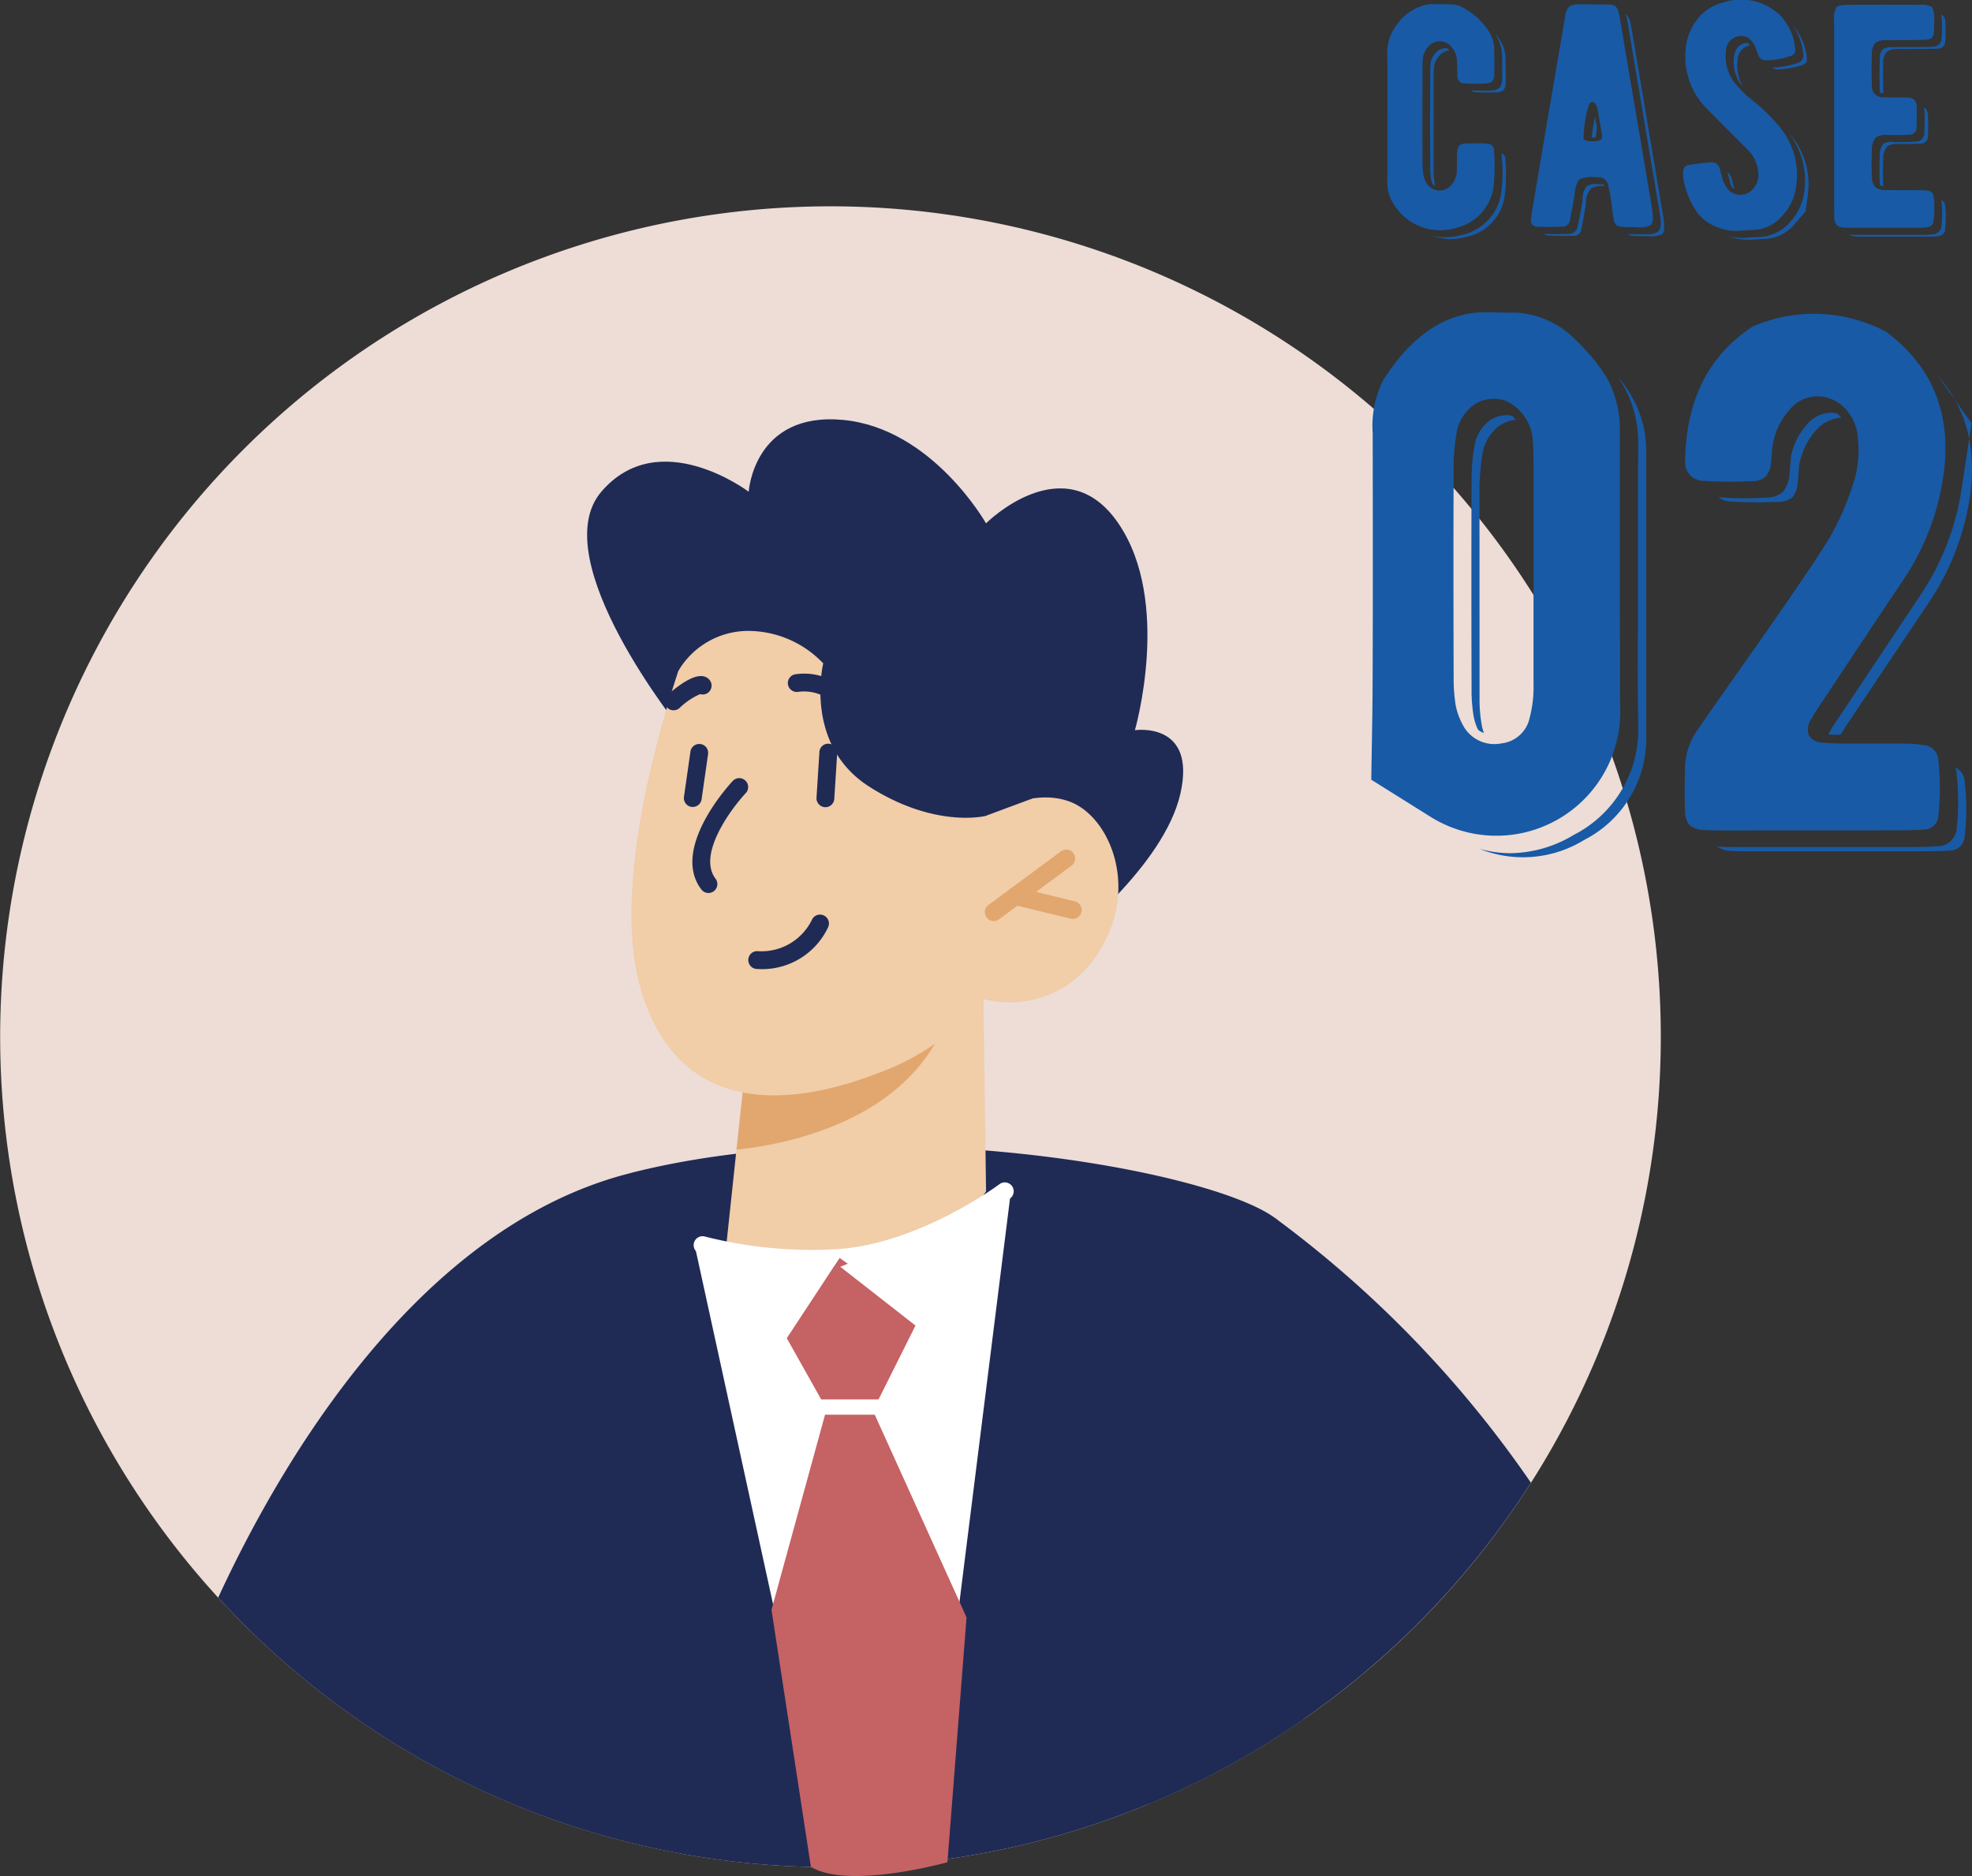
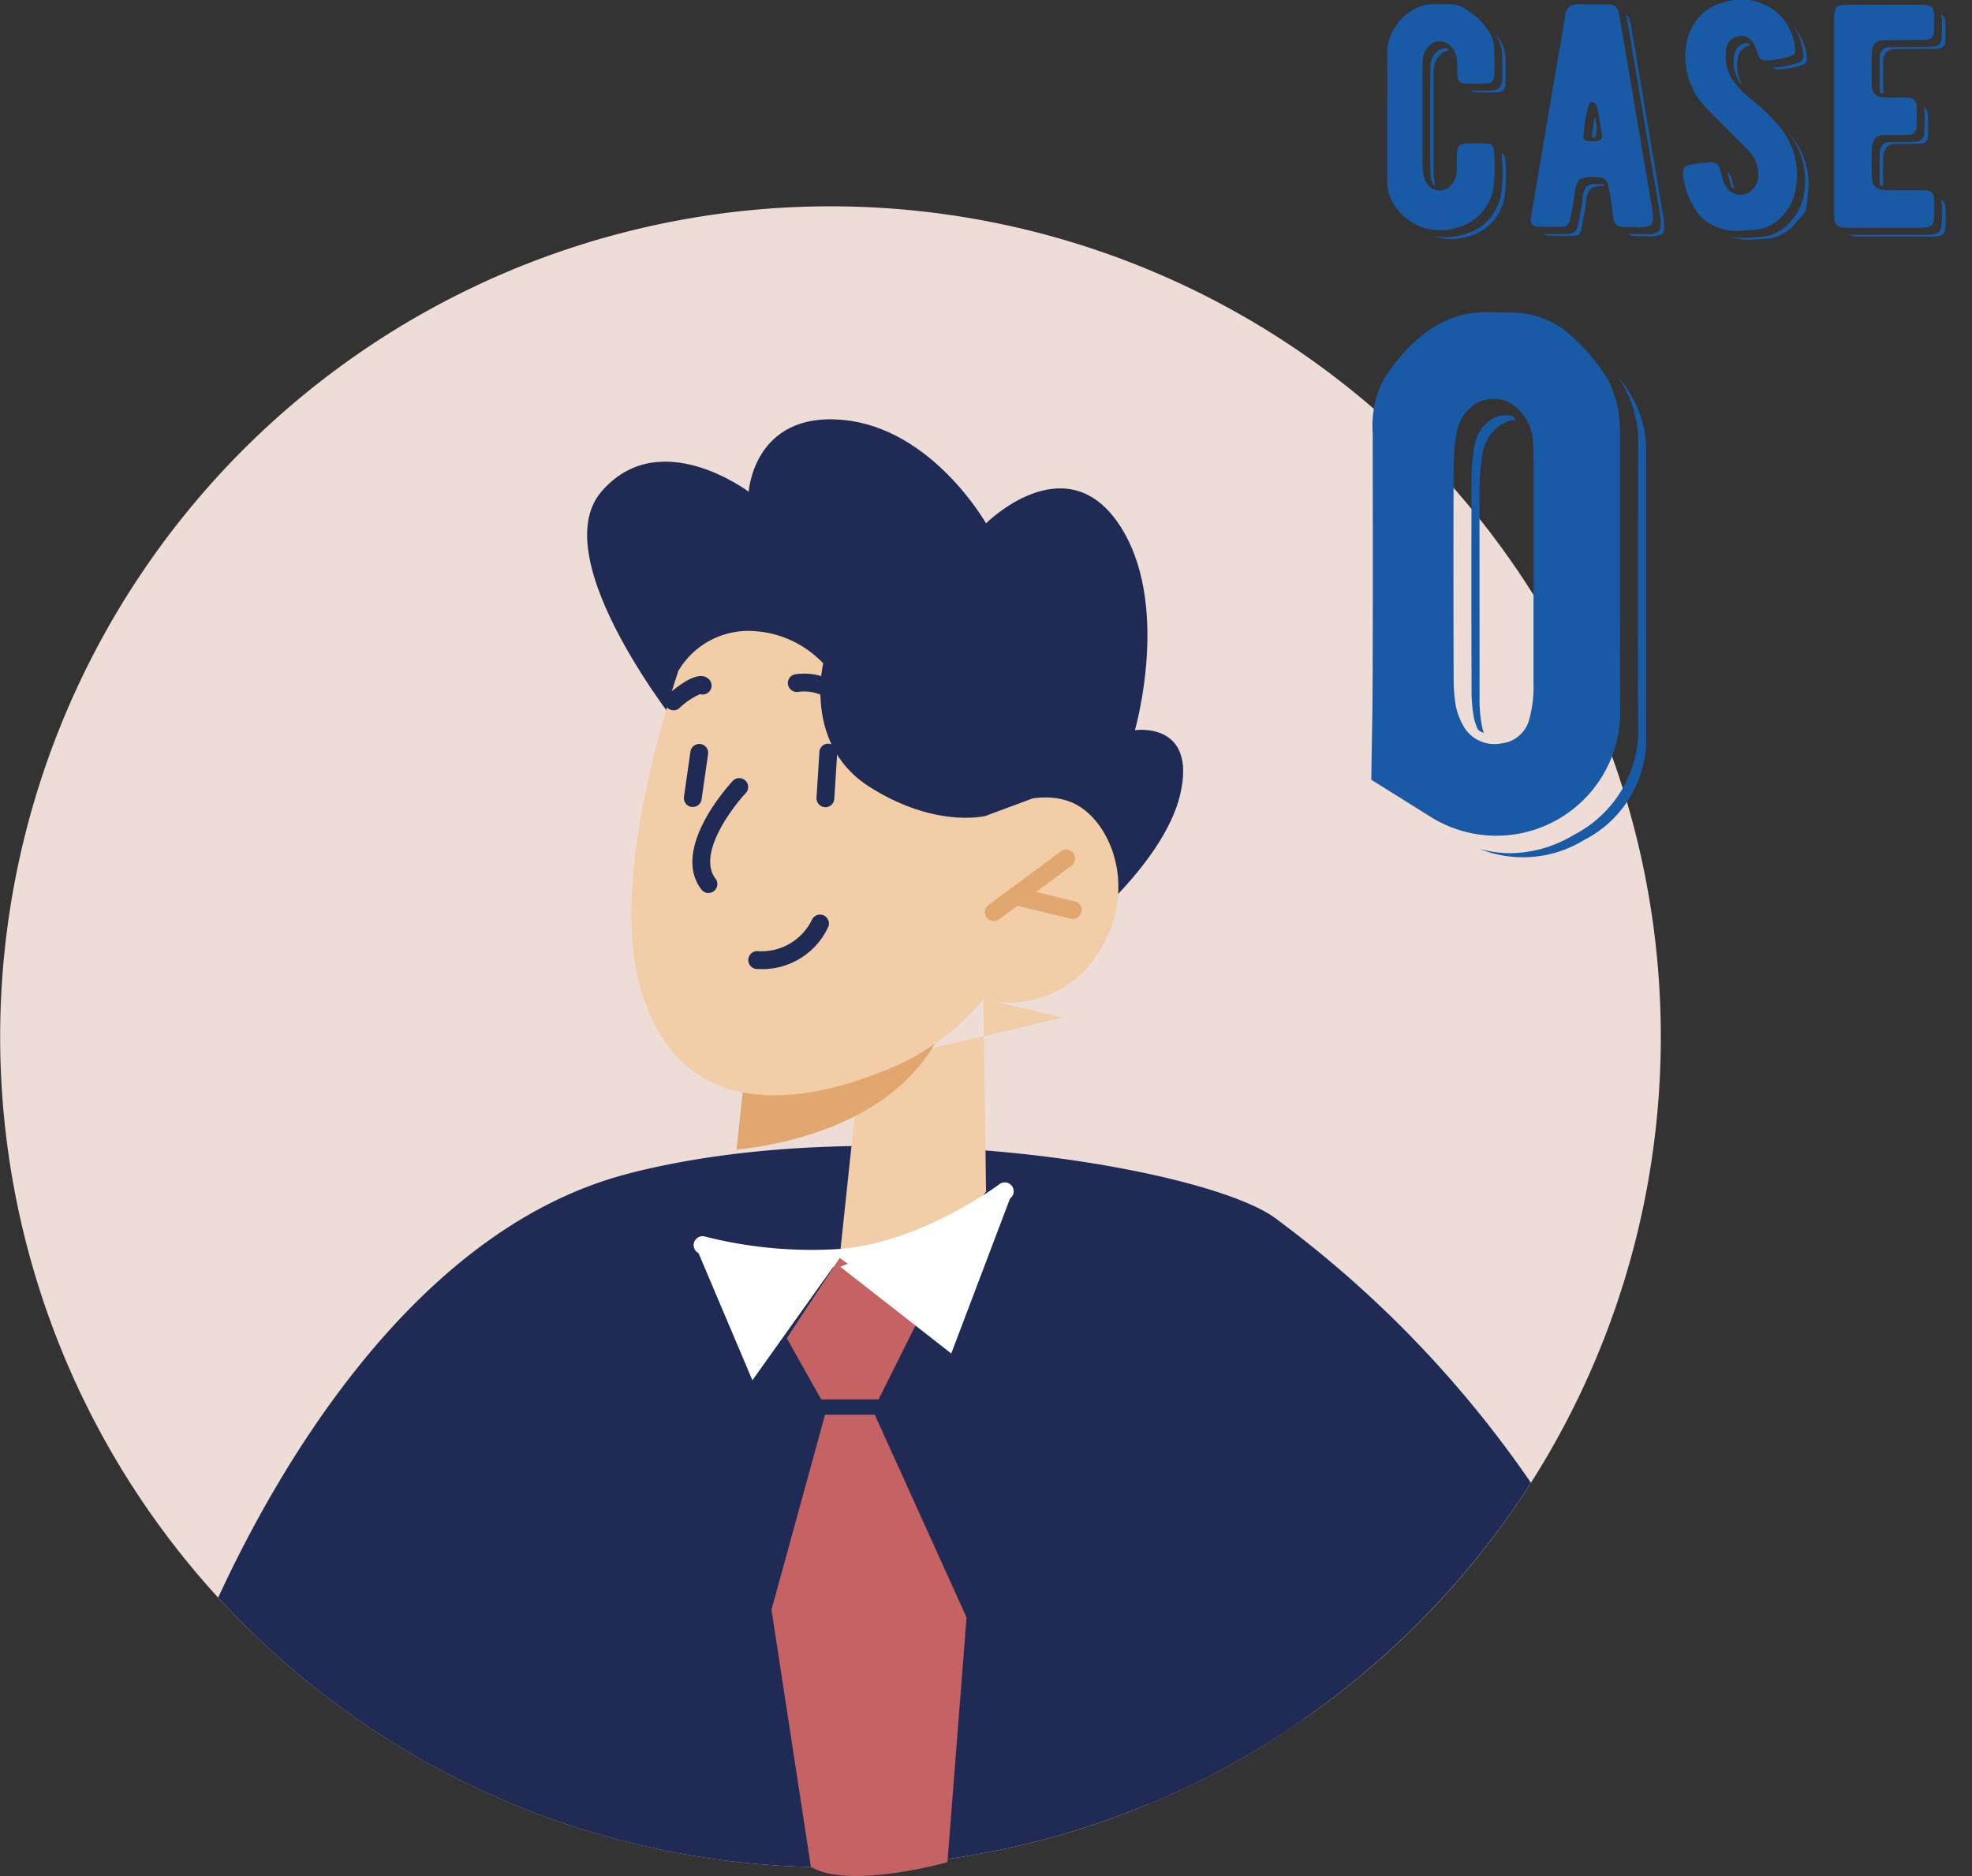
<svg xmlns="http://www.w3.org/2000/svg" width="160.549" height="152.721" viewBox="0 0 160.549 152.721">
  <rect x="0" y="0" width="160.549" height="152.721" fill="#333333" stroke="none" />
  <g id="グループ_286" data-name="グループ 286" transform="translate(-13397.56 -11447.807)">
    <path id="パス_2174" data-name="パス 2174" d="M1146.773,2064.2a67.539,67.539,0,0,1-29.058,55.535,67.164,67.164,0,0,1-38.541,12.064c-.522,0-1.058,0-1.595-.015a67.6,67.6,0,1,1,69.194-67.584" transform="translate(12386 9468)" fill="#edddd6" />
    <path id="パス_2175" data-name="パス 2175" d="M1117.715,2119.735a67.172,67.172,0,0,1-38.541,12.064c-.522,0-1.058,0-1.595-.015a67.526,67.526,0,0,1-48.256-21.924c4.756-10.309,15.79-29.753,33.045-34.422.2-.058.406-.1.595-.16,19.966-5.046,47.053-.334,52.446,3.712,2.219,1.827,2.61,19.968,2.306,40.745" transform="translate(12386 9468)" fill="#1f2b55" />
    <path id="パス_2176" data-name="パス 2176" d="M1067.035,2039.247s-11.235-13.895-6.52-19.409,12,0,12,0,.4-6.523,7.671-5.849,11.65,8.419,11.65,8.419,6.4-6.4,10.774,0,1.347,16.839,1.347,16.839,5.052-.748,3.7,5.183-9.292,12.045-9.292,12.045Z" transform="translate(12386 9468)" fill="#1f2b55" />
-     <path id="パス_2177" data-name="パス 2177" d="M1091.626,2061.124l.213,15.67s-2.766,4.542-11.924,5.412c-6.821.647-9.241-.865-9.241-.865l.845-7.949.835-7.752,16.5-3.864Z" transform="translate(12386 9468)" fill="#f1cda8" />
+     <path id="パス_2177" data-name="パス 2177" d="M1091.626,2061.124l.213,15.67s-2.766,4.542-11.924,5.412l.845-7.949.835-7.752,16.5-3.864Z" transform="translate(12386 9468)" fill="#f1cda8" />
    <path id="パス_2178" data-name="パス 2178" d="M1088.858,2061.776a5.163,5.163,0,0,1-.435,1.518c-3.4,7.875-12.964,9.692-16.9,10.1l.834-7.752Z" transform="translate(12386 9468)" fill="#e1a76e" />
    <path id="パス_2179" data-name="パス 2179" d="M1068.378,2029.97s-7.959,19.758-4.57,30.63,13.326,8.857,19.24,6.565a19.79,19.79,0,0,0,8.581-6.037,8.429,8.429,0,0,0,9.219-3.568c3.583-5.3,1.111-11.193-2.115-12.466s-6.95,1.138-6.95,1.138l2.806-5.757s-13.333-28.452-26.211-10.505" transform="translate(12386 9468)" fill="#f1cda8" />
    <path id="パス_2180" data-name="パス 2180" d="M1092.467,2054.784a.725.725,0,0,1-.43-1.308l5.9-4.367a.724.724,0,1,1,.861,1.165l-5.9,4.368a.72.72,0,0,1-.431.142" transform="translate(12386 9468)" fill="#e1a76e" />
    <path id="パス_2181" data-name="パス 2181" d="M1098.9,2054.61a.723.723,0,0,1-.171-.02l-4.666-1.134a.725.725,0,1,1,.343-1.409l4.665,1.134a.725.725,0,0,1-.171,1.429" transform="translate(12386 9468)" fill="#e1a76e" />
    <path id="パス_2182" data-name="パス 2182" d="M1081.091,2039.158a.725.725,0,0,1-.682-.481,3.512,3.512,0,0,0-3.856-2.552.731.731,0,0,1-.839-.588.723.723,0,0,1,.582-.838,4.941,4.941,0,0,1,5.477,3.491.723.723,0,0,1-.682.968" transform="translate(12386 9468)" fill="#1f2b55" />
    <path id="パス_2183" data-name="パス 2183" d="M1066.4,2037.627a.725.725,0,0,1-.469-1.278c.7-.59,2.543-2.157,3.38-1.212a.725.725,0,0,1-.063,1.023.715.715,0,0,1-.689.151,5.7,5.7,0,0,0-1.69,1.144.725.725,0,0,1-.469.172" transform="translate(12386 9468)" fill="#1f2b55" />
    <path id="パス_2184" data-name="パス 2184" d="M1069.238,2052.5a.724.724,0,0,1-.576-.286c-2.546-3.337,2.346-8.611,2.555-8.835a.725.725,0,0,1,1.057.993c-1.191,1.272-3.957,5-2.46,6.963a.725.725,0,0,1-.576,1.165" transform="translate(12386 9468)" fill="#1f2b55" />
    <path id="パス_2185" data-name="パス 2185" d="M1067.959,2045.5a.75.75,0,0,1-.1-.007.725.725,0,0,1-.614-.821l.528-3.688a.725.725,0,0,1,1.436.2l-.529,3.689a.725.725,0,0,1-.716.622" transform="translate(12386 9468)" fill="#1f2b55" />
    <path id="パス_2186" data-name="パス 2186" d="M1078.759,2045.518a.734.734,0,0,1-.724-.771l.237-3.718a.706.706,0,0,1,.769-.678.725.725,0,0,1,.678.77l-.236,3.717a.727.727,0,0,1-.724.68" transform="translate(12386 9468)" fill="#1f2b55" />
    <path id="パス_2187" data-name="パス 2187" d="M1066.788,2034.419a6.617,6.617,0,0,1,5.568-3.252,8.451,8.451,0,0,1,6.228,2.643s-1.626,6.606,3.737,10.029,9.462,2.392,9.462,2.392l3.837-1.425,2.752-5.673-11.316-11.869-14.539-7.426-7.266,6.778Z" transform="translate(12386 9468)" fill="#1f2b55" />
    <path id="パス_2188" data-name="パス 2188" d="M1073.456,2058.693c-.174,0-.285-.008-.31-.009a.725.725,0,0,1-.661-.781.715.715,0,0,1,.777-.666,4.571,4.571,0,0,0,4.4-2.553.724.724,0,1,1,1.32.6,5.932,5.932,0,0,1-5.53,3.413" transform="translate(12386 9468)" fill="#1f2b55" />
    <path id="パス_2189" data-name="パス 2189" d="M1136.2,2100.508a67.958,67.958,0,0,1-31.175,26.172l10.382-47.69a90.149,90.149,0,0,1,20.793,21.518" transform="translate(12386 9468)" fill="#1f2b55" />
    <path id="パス_2190" data-name="パス 2190" d="M1077.6,2083.015a35.878,35.878,0,0,1-9.041-1.153.725.725,0,0,1,.4-1.394,35.254,35.254,0,0,0,10.9,1.014c6.648-.493,12.992-5.218,13.056-5.267a.725.725,0,1,1,.872,1.158c-.272.2-6.739,5.03-13.82,5.556-.807.06-1.6.086-2.365.086" transform="translate(12386 9468)" fill="#fff" />
-     <path id="パス_2191" data-name="パス 2191" d="M1068.068,2080.964l11.106,50.835,7.964-1.331,6.652-53.1-9.455,5.453-6.73.189Z" transform="translate(12386 9468)" fill="#fff" />
    <path id="パス_2192" data-name="パス 2192" d="M1075.616,2088.742l2.8,4.982h4.671l3.426-6.85-6.6-4.668Z" transform="translate(12386 9468)" fill="#c56264" />
    <path id="パス_2193" data-name="パス 2193" d="M1078.73,2094.97h4.048l7.473,16.5-1.556,19.929s-8,2.251-11.116.382l-3.208-20.934Z" transform="translate(12386 9468)" fill="#c56264" />
    <path id="パス_2194" data-name="パス 2194" d="M1079.916,2082.206l-7.1,9.961-4.746-11.2Z" transform="translate(12386 9468)" fill="#fff" />
    <path id="パス_2195" data-name="パス 2195" d="M1079.97,2082.928l9.036,7.059,4.784-12.615Z" transform="translate(12386 9468)" fill="#fff" />
    <path id="パス_2196" data-name="パス 2196" d="M1011.561,2064.2a67.616,67.616,0,0,0,66.018,67.584c.537.014,1.073.014,1.595.014a67.6,67.6,0,1,0-67.613-67.6" transform="translate(12386 9468)" fill="none" />
    <path id="パス_2451" data-name="パス 2451" d="M1130.061,1998.376a4.446,4.446,0,0,1-5.015-1.917,3.223,3.223,0,0,1-.533-2.018v-5.255q.014-4.559-.012-4.952a3.729,3.729,0,0,1,.685-2.286,4.121,4.121,0,0,1,2.006-1.612,2.845,2.845,0,0,1,.889-.19q1.09,0,1.612.012a2.359,2.359,0,0,1,.685.127,5.632,5.632,0,0,1,2.235,1.841,2.882,2.882,0,0,1,.6,1.893q.024,1.23,0,1.814a.872.872,0,0,1-.178.61.977.977,0,0,1-.635.165,14.688,14.688,0,0,1-1.612-.013.56.56,0,0,1-.572-.584q0,.025-.038-1.206a1.8,1.8,0,0,0-.469-1.193,1.2,1.2,0,0,0-1.867,0,1.664,1.664,0,0,0-.444.991q-.025.328-.025.812-.014,4.48,0,7.477a9.571,9.571,0,0,0,.05,1,2.013,2.013,0,0,0,.3.849,1.234,1.234,0,0,0,1.993.128,1.845,1.845,0,0,0,.457-1.206v-.7c0-.3.005-.532.013-.711a.912.912,0,0,1,.178-.584.734.734,0,0,1,.546-.178,16.673,16.673,0,0,1,1.714.013.542.542,0,0,1,.571.584,15.621,15.621,0,0,1-.038,2.92,3.99,3.99,0,0,1-3.1,3.364m-1.752-13.051a1.633,1.633,0,0,1,.457-.99,1.21,1.21,0,0,1,.787-.418c-.059-.077-.084-.111-.076-.1s0,0-.051-.051a1.276,1.276,0,0,0-.165-.026,1.084,1.084,0,0,0-.825.394,1.447,1.447,0,0,0-.406.9q-.026.318-.026.8-.012,4.393,0,7.465a8.935,8.935,0,0,0,.051.99,2.11,2.11,0,0,0,.153.521.852.852,0,0,0,.2.128,1.783,1.783,0,0,1-.064-.319,7.643,7.643,0,0,1-.063-1.014v-7.466q0-.481.025-.813m5.815,7.478a14.709,14.709,0,0,1-.051,2.933,3.945,3.945,0,0,1-3.1,3.351,4.47,4.47,0,0,1-2.818-.088,4.154,4.154,0,0,0,1.028.126,5.584,5.584,0,0,0,1.4-.189,4.106,4.106,0,0,0,3.212-3.479,11.924,11.924,0,0,0,.063-2.527l-.025-.431a1.036,1.036,0,0,0-.038-.228.538.538,0,0,1,.33.532m-.267-8.379a3.143,3.143,0,0,0-.571-1.866c.084.093.169.191.254.292a2.976,2.976,0,0,1,.6,1.891q.025,1.245,0,1.816a.9.9,0,0,1-.177.61,1.008,1.008,0,0,1-.635.165q-.8.024-1.613-.013a.69.69,0,0,1-.406-.152c.33.016.652.025.965.025.212,0,.419,0,.622-.013a1.065,1.065,0,0,0,.736-.216,1.035,1.035,0,0,0,.229-.711q.012-.571,0-1.739Z" transform="translate(12386 9468)" fill="#185aa5" />
    <path id="パス_2452" data-name="パス 2452" d="M1143.644,1998.275a.8.8,0,0,1-.52-.178.828.828,0,0,1-.2-.508c-.034-.194-.077-.495-.127-.9s-.1-.711-.127-.914q-.025-.191-.191-.889a.769.769,0,0,0-.8-.647l-.2-.013a2.853,2.853,0,0,0-1.269.152q-.344.23-.457,1.232-.025.291-.368,2.094a.607.607,0,0,1-.635.559q-1.194.038-2.031,0c-.364-.008-.538-.216-.521-.622q.012-.14.1-.7.851-5,1.117-6.627,1.51-8.785,1.561-9.141a1.288,1.288,0,0,1,.356-.838,1.424,1.424,0,0,1,.85-.178h1.118v.013h1.218a1.03,1.03,0,0,1,.572.153,1.127,1.127,0,0,1,.266.558,4.514,4.514,0,0,1,.1.495q.43,2.565,1.3,7.681t1.295,7.681q.191,1.129-.089,1.4a2.245,2.245,0,0,1-1.194.165c-.634-.008-1.007-.017-1.117-.025m-1.65-3.466h-.038l-.394-.013a1.354,1.354,0,0,0-.85.178,1.872,1.872,0,0,0-.318,1.066q-.063.534-.266,1.562c-.06.279-.1.466-.115.558a.754.754,0,0,1-.774.686c-.415.008-.774.013-1.079.013-.288,0-.584-.005-.889-.013a.5.5,0,0,0,.368.14q.838.038,2.032.012a.606.606,0,0,0,.634-.558q.344-1.8.369-2.108a1.781,1.781,0,0,1,.418-1.193,2.006,2.006,0,0,1,1.092-.19.864.864,0,0,0-.051-.14Zm-.229-5.256c-.093-.542-.144-.829-.152-.863a1.1,1.1,0,0,0-.14-.381q-.14-.228-.33-.191a.278.278,0,0,0-.216.191,9.09,9.09,0,0,0-.431,2.361,3.111,3.111,0,0,0-.026.343c0,.2.254.3.762.292.457,0,.7-.093.736-.279a1.4,1.4,0,0,0-.025-.432c-.034-.229-.093-.575-.178-1.041m-.571,1.447h.267c.033-.254.071-.511.114-.774q-.051-.279-.165-.927a14.764,14.764,0,0,0-.267,1.7Zm3.377,8.011a.858.858,0,0,1-.495-.165h.025a.041.041,0,0,0,.026.013q.266.012.711.012h.761a1.364,1.364,0,0,0,.991-.254q.291-.342.088-1.485l-2.589-15.361c-.034-.212-.068-.381-.1-.508a2.076,2.076,0,0,0-.089-.279q.242.1.381.622.051.191.1.495.38,2.235,1.294,7.681.826,4.9,1.295,7.68.191,1.131-.088,1.4a2.268,2.268,0,0,1-1.194.165c-.635,0-1.007-.005-1.117-.013" transform="translate(12386 9468)" fill="#185aa5" />
    <path id="パス_2453" data-name="パス 2453" d="M1153.28,1998.592a4.286,4.286,0,0,1-2.564-.609,3.274,3.274,0,0,1-.978-.889,6.787,6.787,0,0,1-1.13-2.742,2.9,2.9,0,0,1-.012-.609.487.487,0,0,1,.431-.5,17.082,17.082,0,0,1,1.74-.215.839.839,0,0,1,.571.114,1.127,1.127,0,0,1,.279.558c.017.051.047.166.089.343.042.153.076.271.1.356a1.243,1.243,0,0,0,.165.368,1.374,1.374,0,0,0,1.6.863,1.456,1.456,0,0,0,.8-.558,1.564,1.564,0,0,0,.343-.978,2.845,2.845,0,0,0-.749-1.98l-1.308-1.308-2.171-2.184a6.018,6.018,0,0,1-1.7-4.7,4.557,4.557,0,0,1,1-2.6,3.823,3.823,0,0,1,2.1-1.321,4.545,4.545,0,0,1,4.659,1.117,4.473,4.473,0,0,1,1.168,2.679.467.467,0,0,1-.343.559,6.719,6.719,0,0,1-2.006.368.624.624,0,0,1-.647-.419c-.026-.067-.068-.182-.127-.343-.051-.143-.093-.254-.127-.33q-.458-1.027-1.346-.876a1.239,1.239,0,0,0-1.041,1.244,3.51,3.51,0,0,0,.952,2.831,7.812,7.812,0,0,0,1.194,1.13,14.494,14.494,0,0,1,2.006,1.917,6.16,6.16,0,0,1,1.561,5.129,4.22,4.22,0,0,1-1.041,2.273,3.347,3.347,0,0,1-2.031,1.206q-.077.012-1.435.1m-.838-3.808c-.025-.085-.059-.22-.1-.407-.034-.143-.06-.241-.076-.292-.026-.084-.056-.173-.089-.266a.92.92,0,0,1,.381.622c.016.051.046.165.088.343.043.144.077.262.1.355,0-.008.008.013.025.064a.885.885,0,0,1-.2-.153c-.059-.118-.1-.207-.127-.266m6.284.964a6.159,6.159,0,0,0-1.561-5.129l-.013-.012c0-.008,0-.013-.012-.013a6.276,6.276,0,0,1,1.3,4.875,4.374,4.374,0,0,1-1.105,2.374,3.538,3.538,0,0,1-2.095,1.219,10,10,0,0,1-1,.076c-.186.008-.334.017-.444.025s-.228.013-.33.013a4.692,4.692,0,0,1-1.206-.152,4.491,4.491,0,0,0,1.968.292q1.358-.077,1.434-.089a3.394,3.394,0,0,0,2.031-1.206l.864-1,.177-1.27m-4.7-12.251a1.255,1.255,0,0,0-1.015,1.232,3.279,3.279,0,0,0,.419,2.082l-.089-.089a.544.544,0,0,1-.076-.089c.008.009-.022-.029-.089-.114a3.127,3.127,0,0,1-.457-2.069q.126-.992.914-1.118a1.041,1.041,0,0,1,.165-.012c-.026,0,0,0,.089.012.059.068.1.123.139.165m3.885,1.435a.607.607,0,0,0,.444-.724,4.9,4.9,0,0,0-.787-2.247,4.5,4.5,0,0,1,1.079,2.577.466.466,0,0,1-.342.559,7.3,7.3,0,0,1-2.019.368.693.693,0,0,1-.444-.152h.012a7.39,7.39,0,0,0,2.057-.381" transform="translate(12386 9468)" fill="#185aa5" />
    <path id="パス_2454" data-name="パス 2454" d="M1167.741,1998.351h-5.6c-.186,0-.322,0-.406-.013a1.071,1.071,0,0,1-.635-.2.96.96,0,0,1-.2-.6q-.013-.2-.013-.926v-15.07a2.094,2.094,0,0,1,.178-1.155q.177-.19,1.117-.19,3.06-.014,5.611,0a1.862,1.862,0,0,1,1.054.177,1.722,1.722,0,0,1,.178,1.016,10.814,10.814,0,0,1-.026,1.117.536.536,0,0,1-.533.521c-.161.017-.431.029-.812.038l-2.552.012a1.321,1.321,0,0,0-.876.242,1.265,1.265,0,0,0-.267.85q-.051,1.308,0,2.539a.9.9,0,0,0,1.016,1.016q.33.025.914.013.635,0,.927.012a.9.9,0,0,1,.609.191.891.891,0,0,1,.178.622q.026.813-.013,1.638a.549.549,0,0,1-.584.571q-.6.038-1.739.025a1.775,1.775,0,0,0-.952.165,1.468,1.468,0,0,0-.356,1.079q-.051.94,0,2.133a1.234,1.234,0,0,0,.267.851,1.342,1.342,0,0,0,.863.254l2.552.012q.583,0,.812.026a.554.554,0,0,1,.546.52,8.625,8.625,0,0,1-.012,1.93.554.554,0,0,1-.534.533,4.359,4.359,0,0,1-.71.051m2.183-1.79a8.566,8.566,0,0,1-.013,1.93.553.553,0,0,1-.533.533,4.325,4.325,0,0,1-.711.051h-5.6c-.187,0-.322-.005-.407-.013a1.239,1.239,0,0,1-.584-.165l.127.013c.093.008.233.012.419.012h5.612a4.435,4.435,0,0,0,.723-.051.7.7,0,0,0,.66-.672,8.789,8.789,0,0,0,.013-1.955.722.722,0,0,0-.038-.14.491.491,0,0,1,.33.457m-5.04-3.8a1.439,1.439,0,0,1,.356-1.066,1.647,1.647,0,0,1,.952-.165q1.141,0,1.739-.039a.549.549,0,0,0,.584-.571,14.974,14.974,0,0,0,.013-1.625q-.013-.609-.343-.736a1.878,1.878,0,0,1,.063.419q.025.813-.025,1.638a.686.686,0,0,1-.724.723c-.355.026-.783.038-1.282.038l-.546-.012a1.365,1.365,0,0,0-.774.139,1.329,1.329,0,0,0-.292.952q-.051.941-.013,2.133a2.829,2.829,0,0,0,.038.318,1.123,1.123,0,0,0,.254.05v-.063q-.051-1.194,0-2.133m4.088-9.166a.655.655,0,0,0,.66-.647q.039-.458.038-1.143a3.866,3.866,0,0,0-.076-.8.465.465,0,0,1,.305.33,3.984,3.984,0,0,1,.051.787,10.978,10.978,0,0,1-.026,1.118.549.549,0,0,1-.533.52q-.242.025-.813.025l-2.551.013a1.269,1.269,0,0,0-.876.254,1.211,1.211,0,0,0-.267.838q-.038,1.294.013,2.514a1.726,1.726,0,0,1-.267-.038,1.238,1.238,0,0,1-.025-.242q-.051-1.232,0-2.539a1.036,1.036,0,0,1,.216-.736,1.166,1.166,0,0,1,.774-.2q.458-.014,1.092-.013h1.523a5.65,5.65,0,0,0,.762-.038" transform="translate(12386 9468)" fill="#185aa5" />
    <path id="パス_2455" data-name="パス 2455" d="M1123.2,2043.277l.088-5.332q.059-4.276.029-22.881a8.334,8.334,0,0,1,.85-4.306q3.6-5.655,8.584-5.537,2.4.059,2.08.029a7.339,7.339,0,0,1,5.01,2.226,16.035,16.035,0,0,1,2.519,3.047,8.807,8.807,0,0,1,1.084,4.219v11.69q0,10.575.03,11.455a10.091,10.091,0,0,1-15.5,8.379l-4.776-2.989m12.891-5.01a9.819,9.819,0,0,0,.322-2.783v-17.519q0-1.494-.059-2.344a3.791,3.791,0,0,0-1.347-2.637,2.617,2.617,0,0,0-2.022-.7,2.7,2.7,0,0,0-1.933.938,3.384,3.384,0,0,0-.908,1.875,16.335,16.335,0,0,0-.235,2.548q-.03,8,0,17.286a13.673,13.673,0,0,0,.176,2.343,5.762,5.762,0,0,0,.674,1.729,2.9,2.9,0,0,0,3.047,1.318,2.641,2.641,0,0,0,2.285-2.051m-4.072-1.669a11.729,11.729,0,0,0,.2,2.343q.029.147.146.528a1.4,1.4,0,0,1-.469-.264,4.179,4.179,0,0,1-.351-1.055,12.452,12.452,0,0,1-.176-2.256q-.03-9.287,0-17.285a15.772,15.772,0,0,1,.234-2.49,3.156,3.156,0,0,1,.821-1.7,2.425,2.425,0,0,1,1.845-.821,3.243,3.243,0,0,1,.411.059,3.593,3.593,0,0,1,.293.322,2.723,2.723,0,0,0-1.817.909,3.667,3.667,0,0,0-.908,1.875,22.986,22.986,0,0,0-.234,2.548Zm13.564-20.186a8.653,8.653,0,0,0-1.113-4.219,8.365,8.365,0,0,0-1.172-1.7q.293.439.5.82a9.572,9.572,0,0,1,1.142,4.4q-.029,2.7-.029,8.408v6.768q-.03,5.244.029,7.968a9.628,9.628,0,0,1-5.244,8.907,10.193,10.193,0,0,1-5.215,1.494,9.554,9.554,0,0,1-2.46-.352,9.5,9.5,0,0,0,8.525-.732,9.262,9.262,0,0,0,5.039-8.613v-23.145Z" transform="translate(12386 9468)" fill="#185aa5" />
-     <path id="パス_2456" data-name="パス 2456" d="M1151.794,2047.408q-1.055,0-1.406-.029a2.084,2.084,0,0,1-1.26-.381,1.835,1.835,0,0,1-.381-1.172q-.058-1.23,0-3.779a5.758,5.758,0,0,1,1.172-3.047q1.2-1.758,4.746-6.767,4.863-6.944,5.947-8.819a22.976,22.976,0,0,0,1.992-4.775,9.139,9.139,0,0,0,.206-3.281,3.656,3.656,0,0,0-.762-1.963,3.1,3.1,0,0,0-2.4-1.319,2.938,2.938,0,0,0-2.461,1.172A5.465,5.465,0,0,0,1155.9,2016a4.181,4.181,0,0,0-.087.7c-.02.332-.04.567-.059.7a2,2,0,0,1-.44,1.2,1.683,1.683,0,0,1-1.2.38,34.439,34.439,0,0,1-3.779-.029,1.506,1.506,0,0,1-1.582-1.67q.117-6.972,4.922-10.488.264-.205.586-.41a12.528,12.528,0,0,1,10.869.439q5.77,4.336,4.629,11.836a20.213,20.213,0,0,1-3.34,8.5q-1.992,2.96-6.416,9.639-.762,1.143-1,1.582a1.45,1.45,0,0,0-.176,1.289,1.278,1.278,0,0,0,1.084.586q.5.058,1.875.088h4.717a9.794,9.794,0,0,1,1.641.117,1.291,1.291,0,0,1,1.23,1.26,21.52,21.52,0,0,1,0,4.482,1.2,1.2,0,0,1-1.26,1.143q-.674.059-2.373.058Zm18.955-5.127a1.311,1.311,0,0,1,.762,1.114,19.191,19.191,0,0,1,0,4.482,1.217,1.217,0,0,1-1.26,1.172q-.675.058-2.373.059h-13.916c-.723,0-1.2-.011-1.436-.03a2.152,2.152,0,0,1-1.2-.381h.088a.121.121,0,0,0,.088.03q.351.029,1,.029h14.619q1.436,0,2.139-.059a1.58,1.58,0,0,0,1.611-1.494,20.78,20.78,0,0,0-.029-4.541,1.783,1.783,0,0,0-.088-.381m-18.252-21.65a34.407,34.407,0,0,0,3.779.029,1.864,1.864,0,0,0,1.2-.351,2.164,2.164,0,0,0,.44-1.231q.029-.175.059-.7.029-.439.058-.7a5.98,5.98,0,0,1,1.289-2.754,3.01,3.01,0,0,1,2.139-1.113,4.08,4.08,0,0,0-.293-.322,2.438,2.438,0,0,0-.469-.088,2.661,2.661,0,0,0-2.109,1.054,5.3,5.3,0,0,0-1.231,2.578c-.019.176-.039.42-.058.733s-.04.537-.059.674a2.53,2.53,0,0,1-.557,1.435,2.163,2.163,0,0,1-1.435.44q-.909.059-1.7.058-1.085,0-2.08-.088a1.75,1.75,0,0,0,1.025.352m16.875-10.166q3.456,3.926,2.549,9.873a20.95,20.95,0,0,1-3.34,8.525q-1.934,2.871-6.445,9.61-.469.7-.733,1.142c-.332,0-.664-.009-1-.029l.029-.059a11.963,11.963,0,0,1,.85-1.347l.41-.615,6.153-9.229a21.017,21.017,0,0,0,3.4-8.642q.82-5.449.82-5.45l-2.7-3.779" transform="translate(12386 9468)" fill="#185aa5" />
  </g>
</svg>